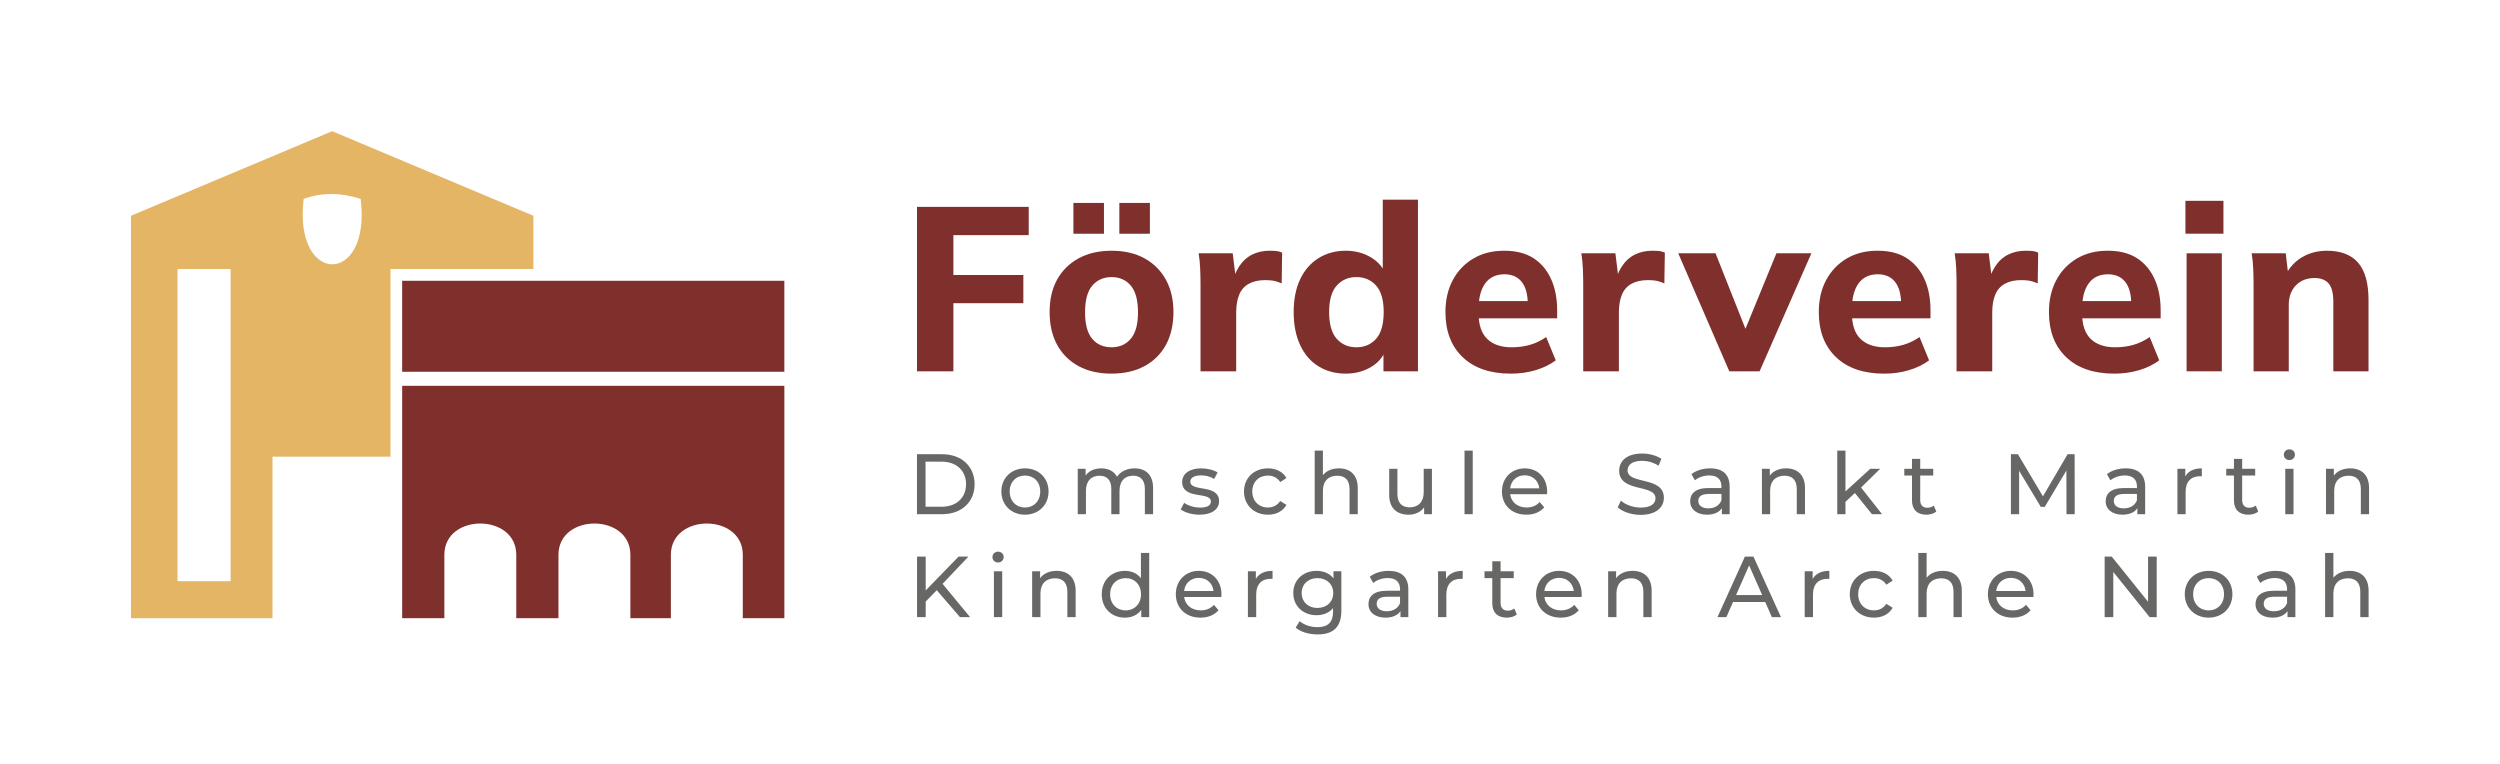
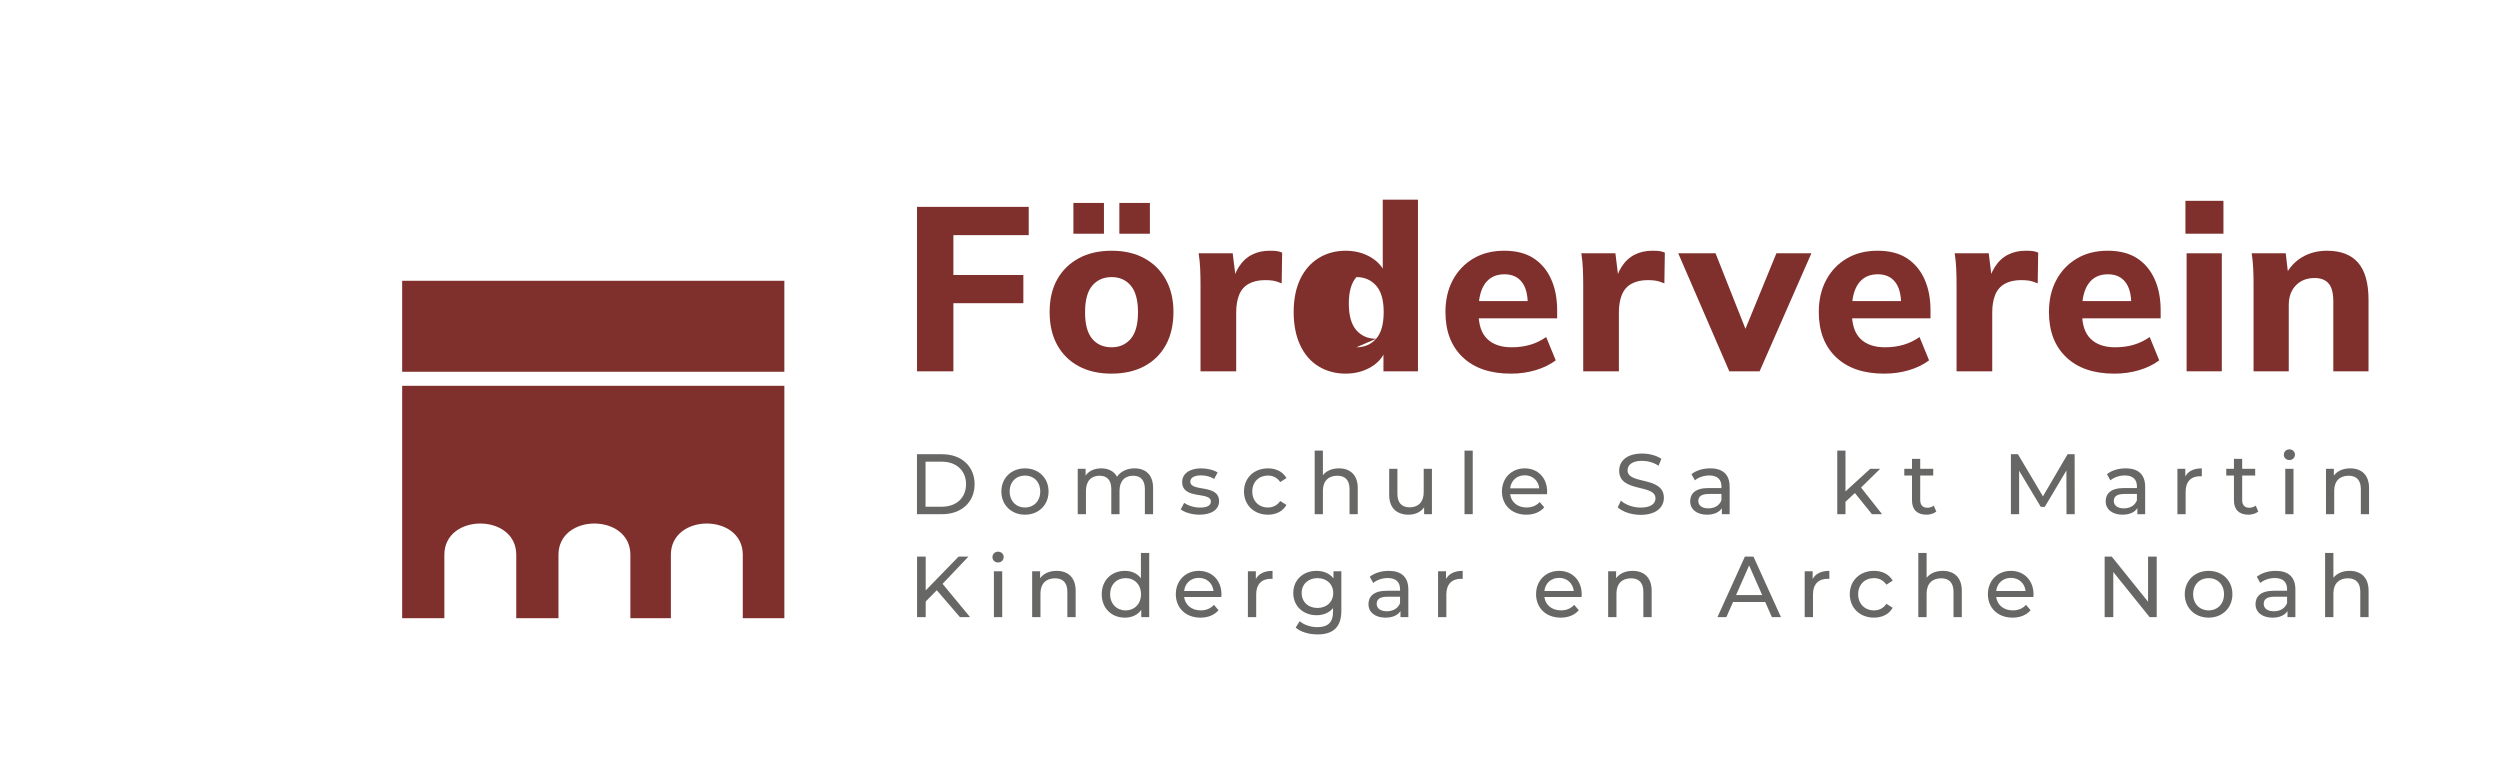
<svg xmlns="http://www.w3.org/2000/svg" id="uuid-b416ecf5-aac7-4967-a598-c55647d33d80" data-name="Layer_1" viewBox="0 0 3786.97 1157.85">
  <g>
-     <path d="M503.19,198.74l-304.79,128.11v609.57h214.38v-244.69h178.74v-284.25h216.45v-80.63l-304.79-128.11ZM349.35,880.39h-80.48v-472.9h80.48v472.9ZM459.98,301.24c27.49-9.81,56.26-9.81,86.31,0v.05c16.62,132.01-102.29,132.23-86.31-.05" style="fill: #e3b564;" />
    <path d="M609.19,584.43v351.99h63.92v-96.04c0-63.12,108.92-63.12,108.92,0v96.04h63.92v-96.04c0-63.12,108.92-63.12,108.92,0v96.04h61.36v-96.04c0-63.12,108.92-63.12,108.92,0v96.04h62.98v-351.99h-578.94Z" style="fill: #80302c;" />
    <rect x="609.19" y="425.32" width="578.94" height="137.84" style="fill: #80302c;" />
  </g>
  <g>
    <path d="M1389.08,562.44v-249.05h169.22v42.75h-114.11v60.41h105.98v42.75h-105.98v103.15h-55.11Z" style="fill: #80302c;" />
    <path d="M1683.56,565.98c-19.08,0-35.62-3.76-49.63-11.3-14.01-7.54-24.85-18.25-32.5-32.15-7.66-13.89-11.48-30.5-11.48-49.81s3.82-35.8,11.48-49.46c7.65-13.66,18.49-24.32,32.5-31.97,14.01-7.65,30.67-11.48,49.99-11.48s35.62,3.83,49.63,11.48c14.01,7.66,24.84,18.43,32.5,32.32,7.65,13.9,11.48,30.27,11.48,49.1s-3.83,35.92-11.48,49.81c-7.66,13.9-18.49,24.61-32.5,32.15-14.02,7.54-30.68,11.3-49.99,11.3ZM1625.98,354.01v-46.63h46.28v46.63h-46.28ZM1683.91,526.06c12.01,0,21.67-4.29,28.97-12.89,7.3-8.59,10.95-21.96,10.95-40.1s-3.65-31.85-10.95-40.45c-7.3-8.59-16.96-12.89-28.97-12.89s-22.02,4.3-29.32,12.89c-7.3,8.6-10.95,22.08-10.95,40.45s3.59,31.5,10.78,40.1c7.18,8.6,17.01,12.89,29.5,12.89ZM1695.57,354.01v-46.63h46.28v46.63h-46.28Z" style="fill: #80302c;" />
    <path d="M1818.54,562.44v-131.42c0-8-.18-16.01-.53-24.02-.35-8-1.12-15.78-2.3-23.32h51.58l6.36,51.58-8.48.35c2.35-12.72,6.18-23.19,11.48-31.44,5.3-8.24,11.89-14.36,19.78-18.37,7.89-4,16.78-6,26.67-6,4.95,0,8.66.18,11.13.53,2.47.35,5.12,1.12,7.95,2.3l-.71,46.63c-4.95-2.12-9.13-3.47-12.54-4.06-3.42-.58-7.6-.88-12.54-.88-9.89,0-18.19,1.89-24.91,5.65-6.71,3.77-11.54,9.36-14.48,16.78-2.95,7.42-4.42,16.2-4.42,26.32v89.38h-54.05Z" style="fill: #80302c;" />
-     <path d="M2038.41,565.98c-15.31,0-28.97-3.65-40.98-10.95-12.01-7.3-21.32-18.02-27.91-32.15-6.6-14.13-9.89-30.85-9.89-50.16s3.29-35.91,9.89-49.81c6.59-13.89,15.9-24.55,27.91-31.97,12.01-7.42,25.67-11.13,40.98-11.13,14.36,0,27.14,3.36,38.33,10.07,11.18,6.71,18.78,15.72,22.79,27.02h-4.95v-114.46h53.34v260.01h-52.28v-35.33h4.24c-3.53,12.01-11.01,21.49-22.43,28.44-11.43,6.94-24.44,10.42-39.04,10.42ZM2054.66,526.06c12.24,0,22.19-4.29,29.85-12.89,7.65-8.59,11.48-22.08,11.48-40.45s-3.83-31.5-11.48-40.1c-7.66-8.59-17.61-12.89-29.85-12.89s-22.2,4.3-29.85,12.89c-7.66,8.6-11.48,21.96-11.48,40.1s3.83,31.86,11.48,40.45c7.65,8.6,17.6,12.89,29.85,12.89Z" style="fill: #80302c;" />
+     <path d="M2038.41,565.98c-15.31,0-28.97-3.65-40.98-10.95-12.01-7.3-21.32-18.02-27.91-32.15-6.6-14.13-9.89-30.85-9.89-50.16s3.29-35.91,9.89-49.81c6.59-13.89,15.9-24.55,27.91-31.97,12.01-7.42,25.67-11.13,40.98-11.13,14.36,0,27.14,3.36,38.33,10.07,11.18,6.71,18.78,15.72,22.79,27.02h-4.95v-114.46h53.34v260.01h-52.28v-35.33h4.24c-3.53,12.01-11.01,21.49-22.43,28.44-11.43,6.94-24.44,10.42-39.04,10.42ZM2054.66,526.06c12.24,0,22.19-4.29,29.85-12.89,7.65-8.59,11.48-22.08,11.48-40.45s-3.83-31.5-11.48-40.1c-7.66-8.59-17.61-12.89-29.85-12.89c-7.66,8.6-11.48,21.96-11.48,40.1s3.83,31.86,11.48,40.45c7.65,8.6,17.6,12.89,29.85,12.89Z" style="fill: #80302c;" />
    <path d="M2288.45,565.98c-31.09,0-55.35-8.3-72.77-24.91-17.43-16.6-26.14-39.39-26.14-68.36,0-18.37,3.71-34.5,11.13-48.4,7.42-13.89,17.78-24.78,31.09-32.68,13.3-7.89,28.91-11.83,46.81-11.83s32.68,3.77,44.33,11.3c11.66,7.54,20.54,18.08,26.67,31.62,6.12,13.55,9.19,29.27,9.19,47.16v12.36h-125.41v-26.14h86.9l-6.01,4.95c0-15.07-3.06-26.43-9.18-34.09-6.13-7.65-14.84-11.48-26.14-11.48-12.72,0-22.43,4.59-29.14,13.78-6.71,9.19-10.07,22.38-10.07,39.57v5.3c0,17.66,4.35,30.73,13.07,39.21,8.71,8.48,21.08,12.72,37.09,12.72,9.89,0,19.13-1.24,27.73-3.71,8.59-2.47,16.78-6.41,24.55-11.83l14.48,35.33c-8.48,6.36-18.61,11.3-30.38,14.84-11.78,3.53-24.38,5.3-37.8,5.3Z" style="fill: #80302c;" />
    <path d="M2398.24,562.44v-131.42c0-8-.18-16.01-.53-24.02-.35-8-1.12-15.78-2.3-23.32h51.58l6.36,51.58-8.48.35c2.35-12.72,6.18-23.19,11.48-31.44,5.3-8.24,11.89-14.36,19.78-18.37,7.89-4,16.78-6,26.67-6,4.95,0,8.66.18,11.13.53,2.47.35,5.12,1.12,7.95,2.3l-.71,46.63c-4.95-2.12-9.13-3.47-12.54-4.06-3.42-.58-7.6-.88-12.54-.88-9.89,0-18.19,1.89-24.91,5.65-6.71,3.77-11.54,9.36-14.48,16.78-2.95,7.42-4.42,16.2-4.42,26.32v89.38h-54.05Z" style="fill: #80302c;" />
    <path d="M2619.53,562.44l-77.37-178.75h56.52l51.22,129.3h-12.01l52.99-129.3h52.99l-78.43,178.75h-45.92Z" style="fill: #80302c;" />
    <path d="M2853.99,565.98c-31.09,0-55.35-8.3-72.77-24.91-17.43-16.6-26.14-39.39-26.14-68.36,0-18.37,3.71-34.5,11.13-48.4,7.42-13.89,17.78-24.78,31.09-32.68,13.3-7.89,28.91-11.83,46.81-11.83s32.68,3.77,44.33,11.3c11.66,7.54,20.54,18.08,26.67,31.62,6.12,13.55,9.19,29.27,9.19,47.16v12.36h-125.41v-26.14h86.9l-6.01,4.95c0-15.07-3.06-26.43-9.18-34.09-6.13-7.65-14.84-11.48-26.14-11.48-12.72,0-22.43,4.59-29.14,13.78-6.71,9.19-10.07,22.38-10.07,39.57v5.3c0,17.66,4.35,30.73,13.07,39.21,8.71,8.48,21.08,12.72,37.09,12.72,9.89,0,19.13-1.24,27.73-3.71,8.59-2.47,16.78-6.41,24.55-11.83l14.48,35.33c-8.48,6.36-18.61,11.3-30.38,14.84-11.78,3.53-24.38,5.3-37.8,5.3Z" style="fill: #80302c;" />
    <path d="M2963.78,562.44v-131.42c0-8-.18-16.01-.53-24.02-.35-8-1.12-15.78-2.3-23.32h51.58l6.36,51.58-8.48.35c2.35-12.72,6.18-23.19,11.48-31.44,5.3-8.24,11.89-14.36,19.78-18.37,7.89-4,16.78-6,26.67-6,4.95,0,8.66.18,11.13.53,2.47.35,5.12,1.12,7.95,2.3l-.71,46.63c-4.95-2.12-9.13-3.47-12.54-4.06-3.42-.58-7.6-.88-12.54-.88-9.89,0-18.19,1.89-24.91,5.65-6.71,3.77-11.54,9.36-14.48,16.78-2.95,7.42-4.42,16.2-4.42,26.32v89.38h-54.05Z" style="fill: #80302c;" />
    <path d="M3202.63,565.98c-31.09,0-55.35-8.3-72.77-24.91-17.43-16.6-26.14-39.39-26.14-68.36,0-18.37,3.71-34.5,11.13-48.4,7.42-13.89,17.78-24.78,31.09-32.68,13.3-7.89,28.91-11.83,46.81-11.83s32.68,3.77,44.33,11.3c11.66,7.54,20.54,18.08,26.67,31.62,6.12,13.55,9.19,29.27,9.19,47.16v12.36h-125.41v-26.14h86.9l-6.01,4.95c0-15.07-3.06-26.43-9.18-34.09-6.13-7.65-14.84-11.48-26.14-11.48-12.72,0-22.43,4.59-29.14,13.78-6.71,9.19-10.07,22.38-10.07,39.57v5.3c0,17.66,4.35,30.73,13.07,39.21,8.71,8.48,21.08,12.72,37.09,12.72,9.89,0,19.13-1.24,27.73-3.71,8.59-2.47,16.78-6.41,24.55-11.83l14.48,35.33c-8.48,6.36-18.61,11.3-30.38,14.84-11.78,3.53-24.38,5.3-37.8,5.3Z" style="fill: #80302c;" />
    <path d="M3310.47,354.01v-49.81h57.58v49.81h-57.58ZM3312.24,562.44v-178.75h53.34v178.75h-53.34Z" style="fill: #80302c;" />
    <path d="M3413.66,562.44v-132.48c0-7.77-.18-15.54-.53-23.32-.35-7.77-1.12-15.42-2.3-22.96h51.58l3.89,33.21h-4.24c5.88-11.77,14.31-20.9,25.26-27.38,10.95-6.47,23.49-9.71,37.62-9.71,20.96,0,36.68,6.07,47.16,18.19,10.48,12.13,15.72,30.91,15.72,56.35v108.1h-53.34v-105.63c0-12.95-2.42-22.13-7.24-27.56-4.83-5.42-11.83-8.12-21.02-8.12-11.78,0-21.26,3.71-28.44,11.13-7.19,7.42-10.78,17.37-10.78,29.85v100.33h-53.34Z" style="fill: #80302c;" />
  </g>
  <g>
    <path d="M1389.02,688.06h38.27c29.19,0,49.04,18.42,49.04,45.41s-19.85,45.41-49.04,45.41h-38.27v-90.81ZM1426.52,767.58c22.44,0,36.84-13.75,36.84-34.12s-14.4-34.12-36.84-34.12h-24.52v68.24h24.52Z" style="fill: #676766;" />
    <path d="M1516.85,744.49c0-20.5,15.18-35.03,35.81-35.03s35.68,14.53,35.68,35.03-15.05,35.16-35.68,35.16-35.81-14.66-35.81-35.16ZM1575.74,744.49c0-14.66-9.86-24.13-23.09-24.13s-23.22,9.47-23.22,24.13,9.99,24.26,23.22,24.26,23.09-9.6,23.09-24.26Z" style="fill: #676766;" />
    <path d="M1746.68,739.3v39.57h-12.45v-38.14c0-13.49-6.49-20.11-17.77-20.11-12.45,0-20.63,7.91-20.63,22.83v35.42h-12.45v-38.14c0-13.49-6.49-20.11-17.77-20.11-12.45,0-20.63,7.91-20.63,22.83v35.42h-12.45v-68.76h11.93v10.25c4.93-7,13.36-10.9,23.74-10.9s19.33,4.15,23.87,12.71c5.19-7.78,14.79-12.71,26.46-12.71,16.74,0,28.15,9.6,28.15,29.84Z" style="fill: #676766;" />
    <path d="M1788.53,771.6l5.19-9.86c5.84,4.15,15.18,7.13,24.13,7.13,11.55,0,16.35-3.5,16.35-9.34,0-15.44-43.46-2.08-43.46-29.45,0-12.32,11.03-20.63,28.67-20.63,8.95,0,19.07,2.33,25.04,6.23l-5.32,9.86c-6.23-4.02-13.1-5.45-19.85-5.45-10.9,0-16.22,4.02-16.22,9.47,0,16.22,43.59,2.98,43.59,29.71,0,12.45-11.42,20.37-29.71,20.37-11.42,0-22.7-3.5-28.41-8.04Z" style="fill: #676766;" />
    <path d="M1884.36,744.49c0-20.5,15.18-35.03,36.33-35.03,12.32,0,22.57,5.06,28.02,14.66l-9.47,6.1c-4.41-6.75-11.16-9.86-18.68-9.86-13.49,0-23.61,9.47-23.61,24.13s10.12,24.26,23.61,24.26c7.52,0,14.27-3.11,18.68-9.86l9.47,5.97c-5.45,9.6-15.7,14.79-28.02,14.79-21.15,0-36.33-14.66-36.33-35.16Z" style="fill: #676766;" />
    <path d="M2056.71,739.3v39.57h-12.45v-38.14c0-13.49-6.75-20.11-18.55-20.11-13.23,0-21.79,7.91-21.79,22.83v35.42h-12.45v-96.26h12.45v37.23c5.19-6.62,13.75-10.38,24.26-10.38,16.73,0,28.54,9.6,28.54,29.84Z" style="fill: #676766;" />
    <path d="M2169.07,710.11v68.76h-11.81v-10.38c-5.06,7.13-13.62,11.16-23.35,11.16-17.77,0-29.58-9.73-29.58-29.97v-39.57h12.45v38.14c0,13.49,6.75,20.24,18.55,20.24,12.97,0,21.28-8.04,21.28-22.83v-35.55h12.45Z" style="fill: #676766;" />
    <path d="M2218.44,682.61h12.45v96.26h-12.45v-96.26Z" style="fill: #676766;" />
    <path d="M2343.34,748.64h-55.78c1.56,12.07,11.29,20.11,24.91,20.11,8.04,0,14.79-2.72,19.85-8.3l6.88,8.04c-6.23,7.26-15.7,11.16-27.11,11.16-22.18,0-36.97-14.66-36.97-35.16s14.66-35.03,34.51-35.03,33.99,14.27,33.99,35.42c0,1.04-.13,2.59-.26,3.76ZM2287.56,739.69h44.11c-1.3-11.55-9.99-19.72-22.05-19.72s-20.76,8.04-22.05,19.72Z" style="fill: #676766;" />
    <path d="M2450.5,768.49l4.8-10.12c6.75,6.1,18.29,10.51,29.97,10.51,15.7,0,22.44-6.1,22.44-14.01,0-22.18-55.01-8.17-55.01-41.9,0-14.01,10.9-25.95,34.77-25.95,10.64,0,21.67,2.85,29.19,8.04l-4.28,10.38c-7.91-5.06-16.87-7.39-24.91-7.39-15.44,0-22.05,6.49-22.05,14.4,0,22.18,55,8.3,55,41.64,0,13.88-11.16,25.82-35.16,25.82-13.88,0-27.5-4.67-34.77-11.42Z" style="fill: #676766;" />
    <path d="M2620.06,737.36v41.51h-11.81v-9.08c-4.15,6.23-11.8,9.86-22.57,9.86-15.57,0-25.43-8.3-25.43-20.24,0-11.03,7.14-20.11,27.63-20.11h19.72v-2.46c0-10.51-6.1-16.61-18.42-16.61-8.17,0-16.48,2.85-21.79,7.39l-5.19-9.34c7.13-5.71,17.38-8.82,28.41-8.82,18.81,0,29.45,9.08,29.45,27.89ZM2607.6,757.85v-9.6h-19.2c-12.32,0-15.83,4.8-15.83,10.64,0,6.88,5.71,11.16,15.18,11.16s16.74-4.28,19.85-12.2Z" style="fill: #676766;" />
-     <path d="M2734.18,739.3v39.57h-12.45v-38.14c0-13.49-6.75-20.11-18.55-20.11-13.23,0-21.79,7.91-21.79,22.83v35.42h-12.45v-68.76h11.93v10.38c5.06-7,13.88-11.03,24.78-11.03,16.73,0,28.54,9.6,28.54,29.84Z" style="fill: #676766;" />
    <path d="M2809.78,746.83l-14.27,13.23v18.81h-12.45v-96.26h12.45v61.75l37.49-34.25h15.05l-28.93,28.41,31.78,40.35h-15.31l-25.82-32.04Z" style="fill: #676766;" />
    <path d="M2933.11,774.85c-3.76,3.24-9.47,4.8-15.05,4.8-13.88,0-21.79-7.65-21.79-21.54v-37.75h-11.68v-10.25h11.68v-15.05h12.45v15.05h19.72v10.25h-19.72v37.23c0,7.39,3.89,11.55,10.77,11.55,3.63,0,7.13-1.17,9.73-3.24l3.89,8.95Z" style="fill: #676766;" />
    <path d="M3130.3,778.87l-.13-66.16-32.82,55.13h-5.97l-32.82-54.75v65.77h-12.45v-90.81h10.64l37.88,63.83,37.36-63.83h10.64l.13,90.81h-12.45Z" style="fill: #676766;" />
    <path d="M3249.46,737.36v41.51h-11.81v-9.08c-4.15,6.23-11.8,9.86-22.57,9.86-15.57,0-25.43-8.3-25.43-20.24,0-11.03,7.14-20.11,27.63-20.11h19.72v-2.46c0-10.51-6.1-16.61-18.42-16.61-8.17,0-16.48,2.85-21.79,7.39l-5.19-9.34c7.13-5.71,17.38-8.82,28.41-8.82,18.81,0,29.45,9.08,29.45,27.89ZM3237,757.85v-9.6h-19.2c-12.32,0-15.83,4.8-15.83,10.64,0,6.88,5.71,11.16,15.18,11.16s16.74-4.28,19.85-12.2Z" style="fill: #676766;" />
    <path d="M3335.3,709.46v12.06c-1.04-.13-1.95-.13-2.85-.13-13.36,0-21.67,8.17-21.67,23.22v34.25h-12.45v-68.76h11.93v11.55c4.41-8.04,12.97-12.19,25.04-12.19Z" style="fill: #676766;" />
    <path d="M3420.8,774.85c-3.76,3.24-9.47,4.8-15.05,4.8-13.88,0-21.79-7.65-21.79-21.54v-37.75h-11.68v-10.25h11.68v-15.05h12.45v15.05h19.72v10.25h-19.72v37.23c0,7.39,3.89,11.55,10.77,11.55,3.63,0,7.13-1.17,9.73-3.24l3.89,8.95Z" style="fill: #676766;" />
    <path d="M3459.5,688.84c0-4.54,3.63-8.17,8.43-8.17s8.43,3.5,8.43,7.91c0,4.67-3.5,8.3-8.43,8.3s-8.43-3.5-8.43-8.04ZM3461.71,710.11h12.45v68.76h-12.45v-68.76Z" style="fill: #676766;" />
    <path d="M3588.62,739.3v39.57h-12.45v-38.14c0-13.49-6.75-20.11-18.55-20.11-13.23,0-21.79,7.91-21.79,22.83v35.42h-12.45v-68.76h11.93v10.38c5.06-7,13.88-11.03,24.78-11.03,16.73,0,28.54,9.6,28.54,29.84Z" style="fill: #676766;" />
  </g>
  <g>
    <path d="M1419.02,894.08l-16.77,17.03v23.71h-13.1v-91.7h13.1v51.22l49.78-51.22h14.93l-39.17,41.26,41.66,50.43h-15.33l-35.11-40.74Z" style="fill: #676766;" />
    <path d="M1503.34,843.91c0-4.58,3.67-8.25,8.51-8.25s8.51,3.54,8.51,7.99c0,4.72-3.54,8.38-8.51,8.38s-8.51-3.54-8.51-8.12ZM1505.56,865.39h12.58v69.43h-12.58v-69.43Z" style="fill: #676766;" />
    <path d="M1629.39,894.86v39.95h-12.58v-38.51c0-13.62-6.81-20.3-18.73-20.3-13.36,0-22.01,7.99-22.01,23.06v35.76h-12.58v-69.43h12.05v10.48c5.11-7.07,14.02-11.13,25.02-11.13,16.9,0,28.82,9.69,28.82,30.13Z" style="fill: #676766;" />
    <path d="M1740.82,837.62v97.2h-12.05v-11c-5.63,7.86-14.54,11.79-24.76,11.79-20.3,0-35.11-14.28-35.11-35.5s14.8-35.37,35.11-35.37c9.82,0,18.47,3.67,24.23,11.13v-38.25h12.58ZM1728.38,900.1c0-14.8-10.09-24.37-23.32-24.37s-23.45,9.56-23.45,24.37,10.09,24.5,23.45,24.5,23.32-9.69,23.32-24.5Z" style="fill: #676766;" />
    <path d="M1850.02,904.29h-56.33c1.57,12.18,11.4,20.3,25.15,20.3,8.12,0,14.93-2.75,20.04-8.38l6.94,8.12c-6.29,7.34-15.85,11.27-27.38,11.27-22.4,0-37.33-14.8-37.33-35.5s14.8-35.37,34.84-35.37,34.32,14.41,34.32,35.76c0,1.05-.13,2.62-.26,3.8ZM1793.69,895.26h44.54c-1.31-11.66-10.09-19.91-22.27-19.91s-20.96,8.12-22.27,19.91Z" style="fill: #676766;" />
    <path d="M1927.64,864.73v12.18c-1.05-.13-1.96-.13-2.88-.13-13.49,0-21.88,8.25-21.88,23.45v34.58h-12.58v-69.43h12.05v11.66c4.45-8.12,13.1-12.31,25.28-12.31Z" style="fill: #676766;" />
    <path d="M2031.86,865.39v60c0,24.5-12.44,35.63-36.02,35.63-12.71,0-25.54-3.54-33.14-10.35l6.03-9.69c6.42,5.5,16.51,9.04,26.72,9.04,16.38,0,23.84-7.6,23.84-23.32v-5.5c-6.03,7.21-15.07,10.74-25.02,10.74-20.04,0-35.24-13.62-35.24-33.67s15.2-33.54,35.24-33.54c10.35,0,19.78,3.8,25.67,11.4v-10.74h11.92ZM2019.55,898.27c0-13.49-9.96-22.53-23.84-22.53s-23.97,9.04-23.97,22.53,9.96,22.66,23.97,22.66,23.84-9.3,23.84-22.66Z" style="fill: #676766;" />
    <path d="M2133.33,892.9v41.92h-11.92v-9.17c-4.19,6.29-11.92,9.96-22.79,9.96-15.72,0-25.68-8.38-25.68-20.44,0-11.13,7.21-20.3,27.9-20.3h19.91v-2.49c0-10.61-6.16-16.77-18.6-16.77-8.25,0-16.64,2.88-22.01,7.47l-5.24-9.43c7.21-5.76,17.55-8.91,28.69-8.91,18.99,0,29.74,9.17,29.74,28.16ZM2120.76,913.6v-9.69h-19.39c-12.45,0-15.98,4.85-15.98,10.74,0,6.94,5.76,11.27,15.33,11.27s16.9-4.32,20.04-12.31Z" style="fill: #676766;" />
    <path d="M2215.69,864.73v12.18c-1.05-.13-1.96-.13-2.88-.13-13.49,0-21.88,8.25-21.88,23.45v34.58h-12.58v-69.43h12.05v11.66c4.45-8.12,13.1-12.31,25.28-12.31Z" style="fill: #676766;" />
-     <path d="M2297.71,930.76c-3.8,3.27-9.56,4.85-15.2,4.85-14.02,0-22.01-7.73-22.01-21.75v-38.12h-11.79v-10.35h11.79v-15.2h12.58v15.2h19.91v10.35h-19.91v37.6c0,7.47,3.93,11.66,10.87,11.66,3.67,0,7.21-1.18,9.82-3.27l3.93,9.04Z" style="fill: #676766;" />
    <path d="M2395.73,904.29h-56.33c1.57,12.18,11.4,20.3,25.15,20.3,8.12,0,14.93-2.75,20.04-8.38l6.94,8.12c-6.29,7.34-15.85,11.27-27.38,11.27-22.4,0-37.33-14.8-37.33-35.5s14.8-35.37,34.84-35.37,34.32,14.41,34.32,35.76c0,1.05-.13,2.62-.26,3.8ZM2339.41,895.26h44.54c-1.31-11.66-10.09-19.91-22.27-19.91s-20.96,8.12-22.27,19.91Z" style="fill: #676766;" />
    <path d="M2501.91,894.86v39.95h-12.58v-38.51c0-13.62-6.81-20.3-18.73-20.3-13.36,0-22.01,7.99-22.01,23.06v35.76h-12.58v-69.43h12.05v10.48c5.11-7.07,14.02-11.13,25.02-11.13,16.9,0,28.82,9.69,28.82,30.13Z" style="fill: #676766;" />
    <path d="M2673.91,911.89h-48.73l-10.09,22.92h-13.49l41.53-91.7h12.97l41.66,91.7h-13.75l-10.09-22.92ZM2669.33,901.41l-19.78-44.93-19.78,44.93h39.56Z" style="fill: #676766;" />
    <path d="M2771.06,864.73v12.18c-1.05-.13-1.96-.13-2.88-.13-13.49,0-21.88,8.25-21.88,23.45v34.58h-12.58v-69.43h12.05v11.66c4.45-8.12,13.1-12.31,25.28-12.31Z" style="fill: #676766;" />
    <path d="M2802.02,900.1c0-20.7,15.33-35.37,36.68-35.37,12.45,0,22.79,5.11,28.3,14.8l-9.56,6.16c-4.45-6.81-11.27-9.96-18.86-9.96-13.62,0-23.84,9.56-23.84,24.37s10.22,24.5,23.84,24.5c7.6,0,14.41-3.14,18.86-9.96l9.56,6.03c-5.5,9.69-15.85,14.93-28.3,14.93-21.35,0-36.68-14.8-36.68-35.5Z" style="fill: #676766;" />
    <path d="M2971.73,894.86v39.95h-12.58v-38.51c0-13.62-6.81-20.3-18.73-20.3-13.36,0-22.01,7.99-22.01,23.06v35.76h-12.58v-97.2h12.58v37.6c5.24-6.68,13.89-10.48,24.5-10.48,16.9,0,28.82,9.69,28.82,30.13Z" style="fill: #676766;" />
    <path d="M3080.14,904.29h-56.33c1.57,12.18,11.4,20.3,25.15,20.3,8.12,0,14.93-2.75,20.04-8.38l6.94,8.12c-6.29,7.34-15.85,11.27-27.38,11.27-22.4,0-37.33-14.8-37.33-35.5s14.8-35.37,34.84-35.37,34.32,14.41,34.32,35.76c0,1.05-.13,2.62-.26,3.8ZM3023.81,895.26h44.54c-1.31-11.66-10.09-19.91-22.27-19.91s-20.96,8.12-22.27,19.91Z" style="fill: #676766;" />
    <path d="M3266.95,843.12v91.7h-10.74l-55.02-68.38v68.38h-13.1v-91.7h10.74l55.02,68.38v-68.38h13.1Z" style="fill: #676766;" />
    <path d="M3309.45,900.1c0-20.7,15.33-35.37,36.16-35.37s36.02,14.67,36.02,35.37-15.2,35.5-36.02,35.5-36.16-14.8-36.16-35.5ZM3368.92,900.1c0-14.8-9.96-24.37-23.32-24.37s-23.45,9.56-23.45,24.37,10.09,24.5,23.45,24.5,23.32-9.69,23.32-24.5Z" style="fill: #676766;" />
    <path d="M3477.01,892.9v41.92h-11.92v-9.17c-4.19,6.29-11.92,9.96-22.79,9.96-15.72,0-25.68-8.38-25.68-20.44,0-11.13,7.21-20.3,27.9-20.3h19.91v-2.49c0-10.61-6.16-16.77-18.6-16.77-8.25,0-16.64,2.88-22.01,7.47l-5.24-9.43c7.21-5.76,17.55-8.91,28.69-8.91,18.99,0,29.74,9.17,29.74,28.16ZM3464.43,913.6v-9.69h-19.39c-12.45,0-15.98,4.85-15.98,10.74,0,6.94,5.76,11.27,15.33,11.27s16.9-4.32,20.04-12.31Z" style="fill: #676766;" />
    <path d="M3587.92,894.86v39.95h-12.58v-38.51c0-13.62-6.81-20.3-18.73-20.3-13.36,0-22.01,7.99-22.01,23.06v35.76h-12.58v-97.2h12.58v37.6c5.24-6.68,13.89-10.48,24.5-10.48,16.9,0,28.82,9.69,28.82,30.13Z" style="fill: #676766;" />
  </g>
</svg>